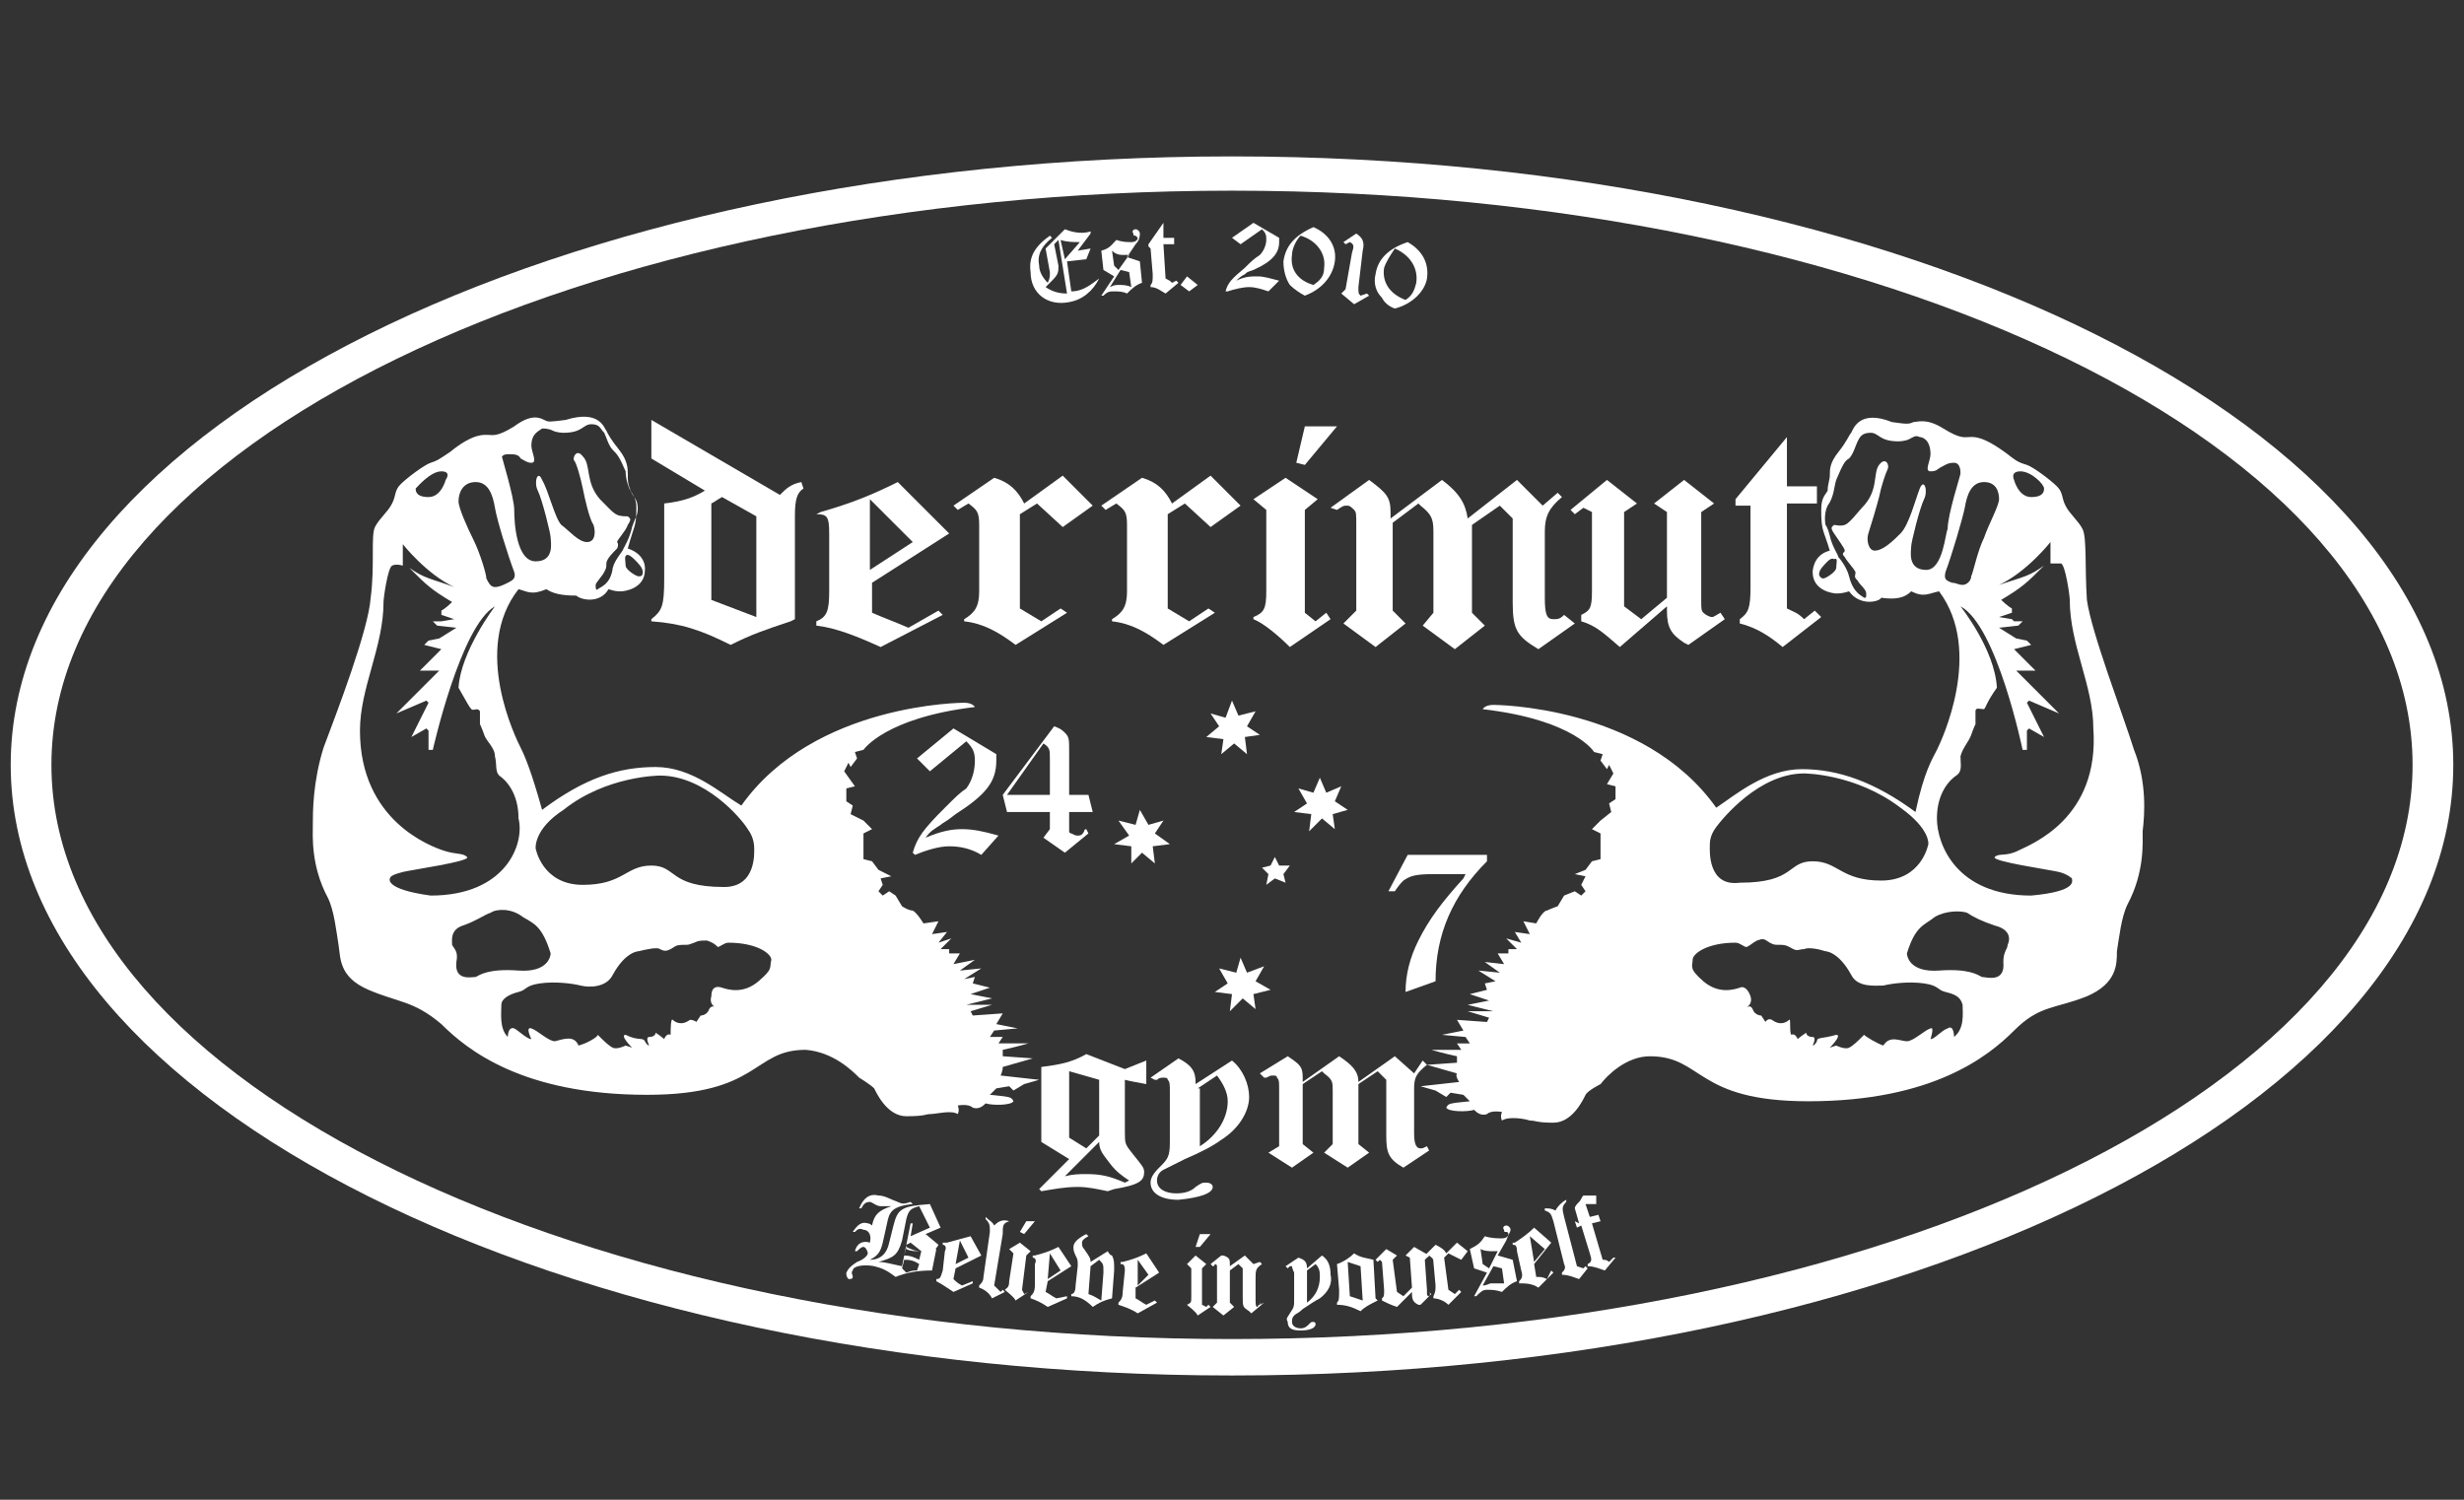
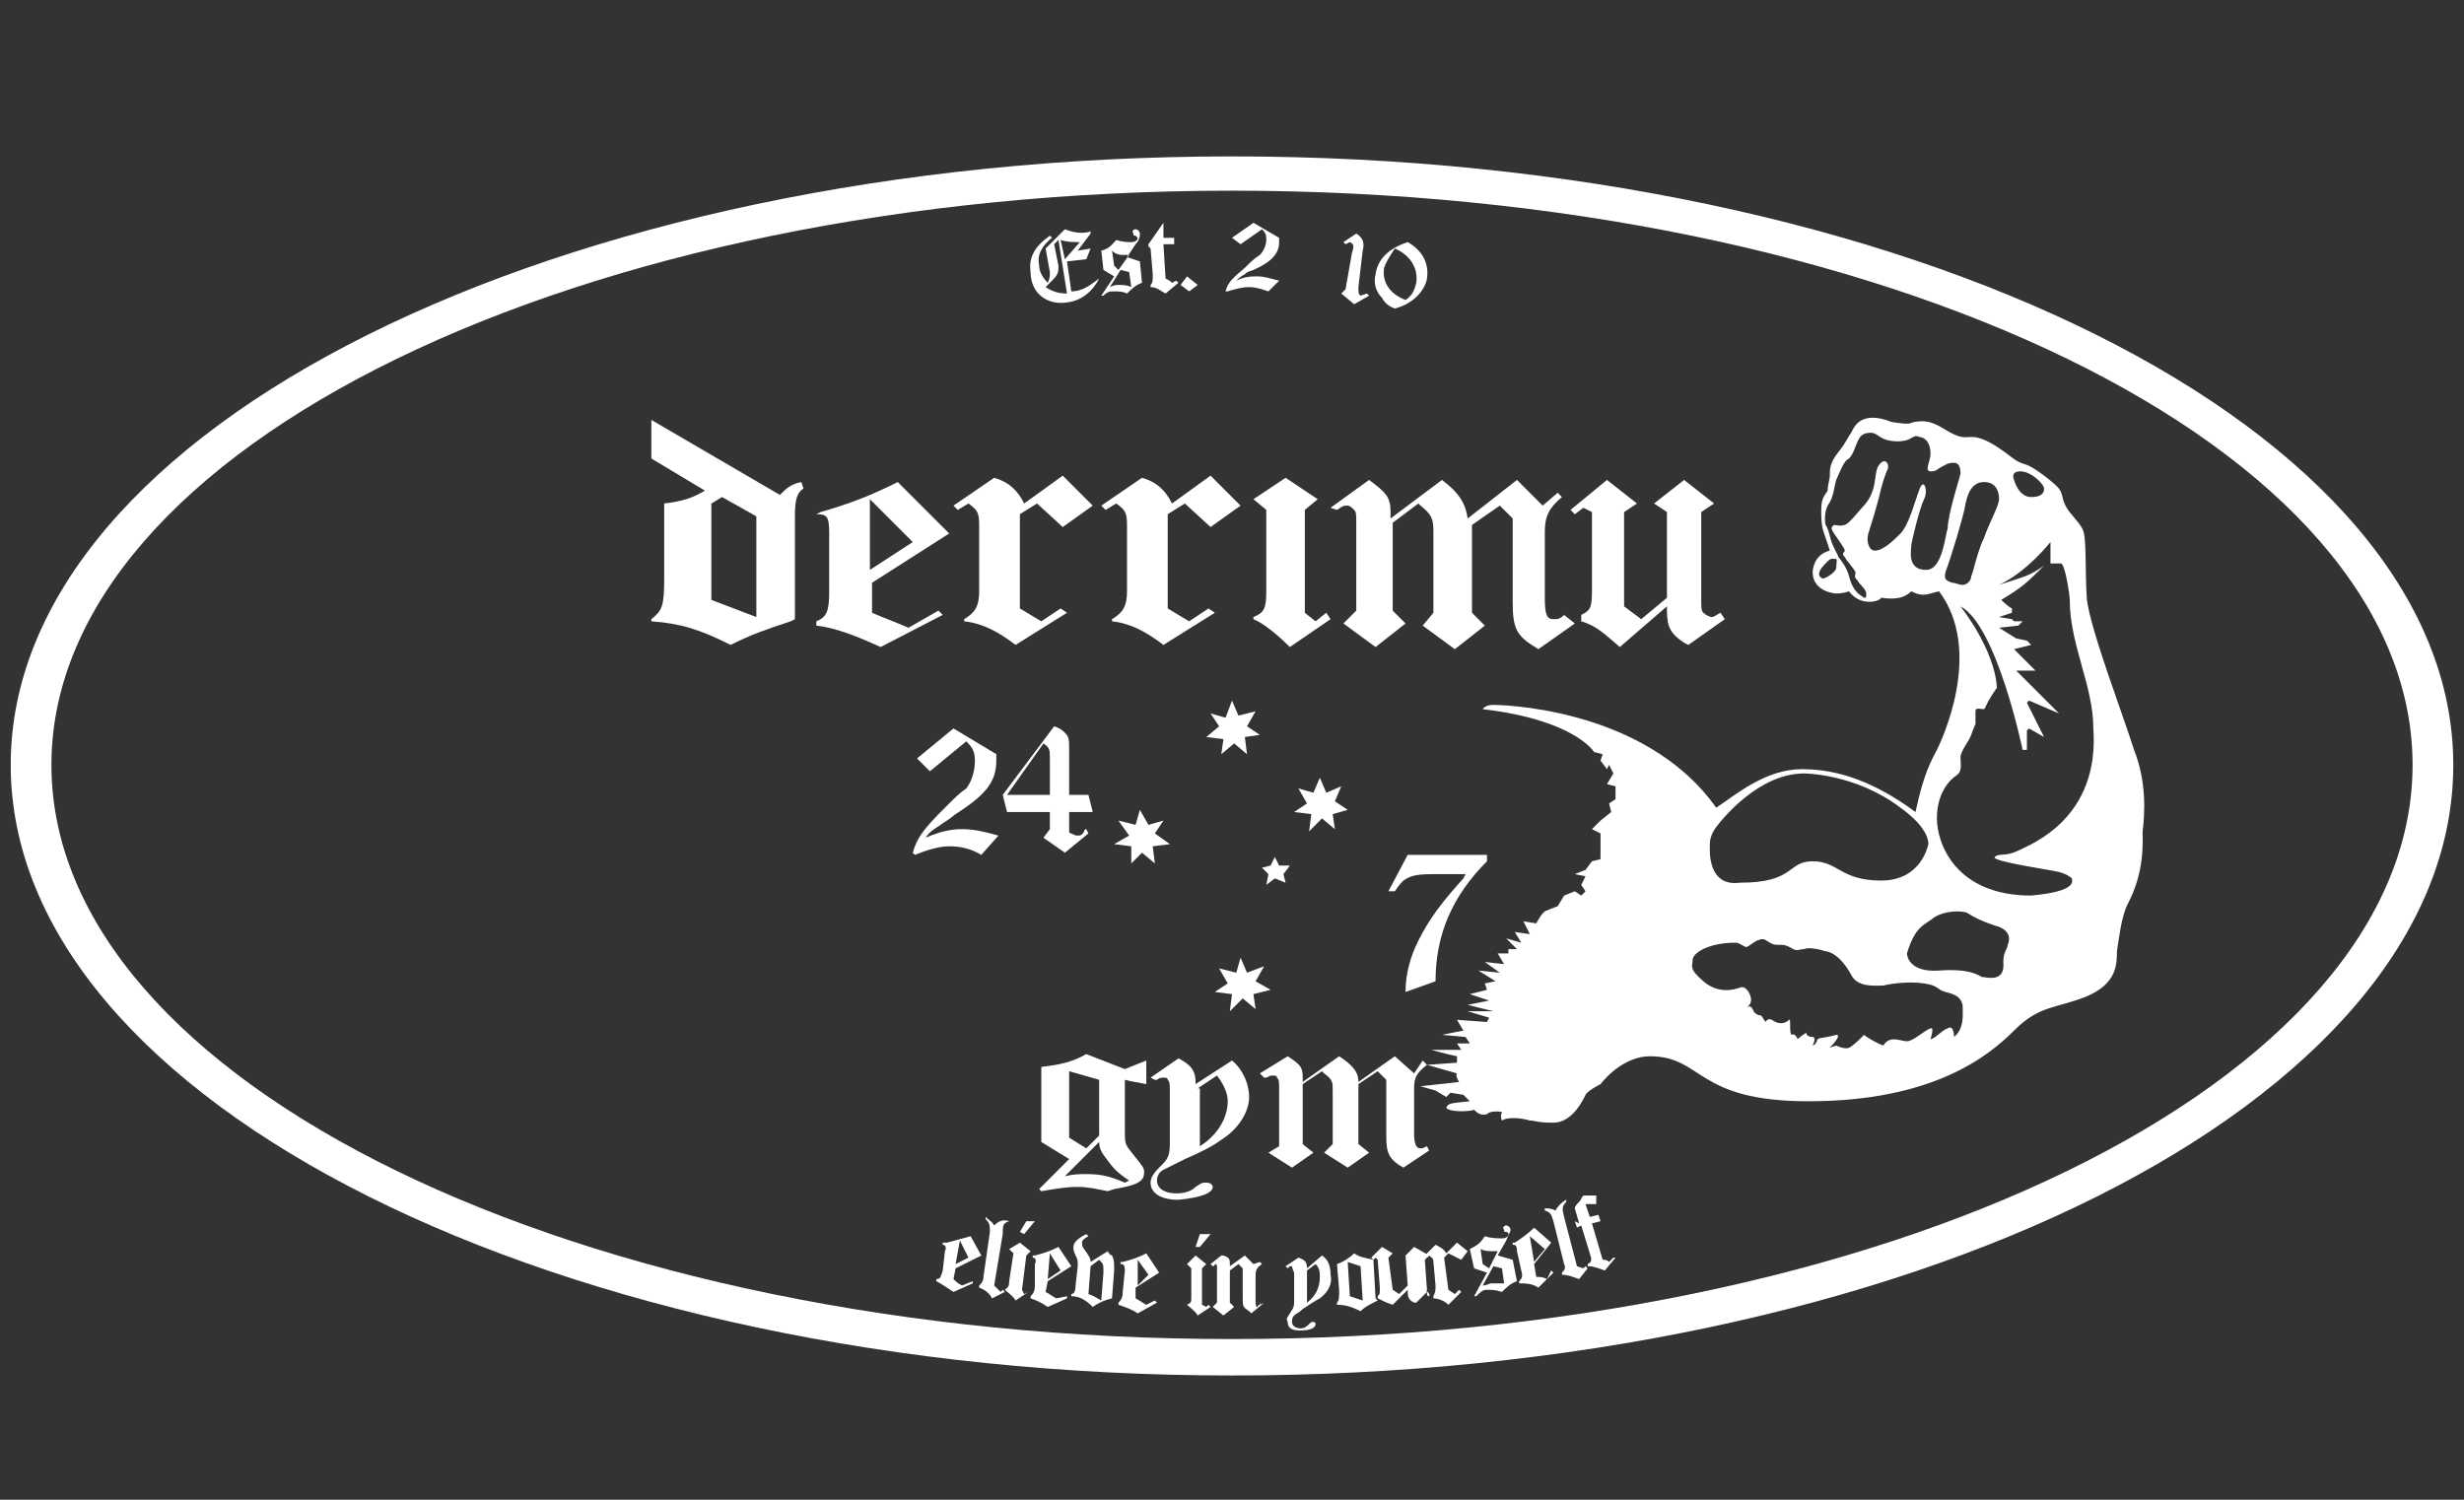
<svg xmlns="http://www.w3.org/2000/svg" version="1.1" id="Layer_1" x="0px" y="0px" viewBox="0 0 115 70" style="enable-background:new 0 0 115 70;" xml:space="preserve">
  <rect x="0" y="0" width="115" height="70" fill="#333333" stroke="none" />
  <style type="text/css">
	.st0{fill:#FFFFFF;}
</style>
  <g>
    <path class="st0" d="M57.5,7.3C26,7.3,0.5,20,0.5,35.7c0,15.7,25.5,28.5,57,28.5c31.5,0,57-12.7,57-28.5C114.5,20,89,7.3,57.5,7.3z    M57.5,62.5c-30.5,0-55.1-12-55.1-26.8C2.4,20.9,27,8.9,57.5,8.9s55.1,12,55.1,26.8C112.6,50.5,88,62.5,57.5,62.5z" />
    <path class="st0" d="M99.6,35c-0.5-1.6-2-5.5-2.2-7c-0.1-1.5,0-2.9-0.2-3.3s-0.6-0.7-0.8-1.1s-0.1-0.6-0.4-0.9   c-0.3-0.3-1.1-0.9-1.4-1c-0.3-0.1-0.4-0.1-0.9-0.5c-1.2-0.9-1.6-0.8-1.8-0.8s-0.4,0.1-1.2-0.4c-0.8-0.5-1.2-0.3-1.4-0.3   c-0.2,0.1-0.3,0.1-1,0c-1.5-0.6-1.8,0.3-1.9,0.5c-0.1,0.1-0.2,0.4-0.6,0.9c-0.4,0.5-0.4,0.8-0.4,1.1c0,0.2-0.1,0.4-0.1,0.7   c-0.1,0.2-0.3,0.3-0.3,0.9c0,1,0.1,0.9,0.4,1.9c-0.8,0.2-0.8,1-0.8,1c0,0.9,1,1,1.1,1c0.1,0,0.3,0,0.6-0.1c0.5,0.7,1.4,0.5,1.5,0.3   c0.7,0.1,1.1,0,1.4-0.3c0.6,0.3,0.8,0.1,1.3,0c2.1,2.8,0.1,7-0.1,7.4s-0.6,1-1,2.9c-1.9-1.4-3.6-2-5.3-2c-1.7,0-3.1,1.2-4,1.8   c-3.4-4.8-10.4-4.8-10.4-4.8c-0.4,0-0.5,0.2-0.5,0.2c4.3,0.5,5.2,2,5.2,2l0.4,0.1l-0.1,0.3l0.3,0.4l0.1-0.2l0.2,0.4L75,36.6   l0.4,0.1v0.6l-0.3,0.2l0.1,0.4l-0.5,0.4l-0.4,0.4l0.4,0.2v1.2l-0.4,0.1l-0.3,0.4l-0.5,0.2l0.5,0.1l-0.2,0.4l0.2,0.3l-0.2,0.2   l-0.3-0.2L73,41.8l-0.3,0.5c0,0-0.3,0.1-0.5,0.2c-0.2,0-0.5,0.6-0.5,0.6L71.1,43l0.3,0.6l-0.7-0.1L71,44l-0.7-0.2l0.5,0.5l-0.4,0   l0,0.2l-0.5,0l0.3,0.5l-0.9-0.1l0.7,0.5l-1-0.1l0.8,0.5l-0.5,0.1l0.1,0.3l-0.8,0.2l0.9,0.3l-1,0.2l1.2,0.3l-1.2,0l1,0.3l-0.1,0.2   l-1.4-0.1l0.3,0.5l-1,0.2l1.1,0.1l0.2,0.3l-0.6,0l0.2,0.3l-1.4,0c0,0,0.7,0.2,1.2,0.3c0,0.1,0,0.3,0,0.3l-1.4,0.1l1.4,0.4   c-0.1,0.1,0.1,0.4,0.1,0.4l-1.8,0.2l0.7,0.2l0.5,0.3l0.2-0.2l0.6,0.1c0,0,0,0,0.3,0.3c-1,0.1-1,0.1-1.1,0.3c0.1,0.2,1,0.2,1.3,0.1   c0.1,0.1,0.3,0.3,0.6,0.2c0.2-0.2,0.7-0.1,0.7-0.1s-0.1,0.2,0,0.4c0.3-0.2,1-0.1,1.3,0c0.3,0,0.3,0.1,1.1,0.1   c0.9,0,1.4-1.1,1.5-1.3c0.1-0.2,0.7-0.5,0.7-0.5c0.3-0.4,1.2-1.3,2.3-1.3c2.5,0,2.1,2.1,7.4,2.1c5.8,0,8.4-2.1,9.6-3.3   c1.2-1.2,1.9-1,3.4-1.6c1.4-0.6,1.4-1.5,1.4-2.1c0.1-0.6,0.2-1.6,0.5-2.2c0.8-1.5,0.7-2.9,0.7-3.4C100.1,38,100.2,36.5,99.6,35z    M94.3,22c0.5,0,1.1,0.6,1.1,0.8c0,0.1,0,0.4-0.6,0.4c-0.6,0-0.8-0.8-0.8-0.8S93.8,22,94.3,22z M85.7,26.5c0,0.2-0.5,0.5-0.6,0.5   c-0.1,0-0.2-0.1-0.2-0.2c0-0.2,0.2-0.4,0.4-0.6c0.2-0.2,0.3-0.1,0.3-0.1C85.8,26,85.7,26.3,85.7,26.5z M89.9,26.6   c-0.9,0-0.7-0.9-0.7-1.1c0-0.2,0.4-1.8,0.6-2.2c0.2-0.4,0-1-0.2-0.5c-0.2,0.5-0.5,1.7-0.9,2.1c-0.3,0.3-0.8,0.8-1.2,0.8   c-0.3,0-0.4-0.5-0.3-0.8c0.1-0.3,0.4-1.3,0.5-1.7c0.1-0.5,0.3-1.1,0.4-1.3c0.1-0.2-0.1-0.6-0.4-0.2c-0.3,0.4,0,1.2-0.8,2   c-0.7,0.8-0.7,0.9-1.3,0.8c-0.1,0.1-0.2,0.1,0,0.4c0.2,0.3,0.5,0.7,0.5,0.8c0,0.1-0.2,0.1,0,0.3c0.1,0.2,0.4,0.5,0.5,0.7   c0,0.2-0.1,0.2,0.1,0.4c0.1,0.2,0.4,0.4,0.4,0.6s0,0.2-0.1,0.2c-0.1-0.1-0.5-0.2-0.7-1c-0.1-0.4-0.4-0.8-0.5-0.9   c0-0.1-0.3-0.5-0.4-1c-0.1-0.4-0.2-0.5-0.2-0.5s-0.1-0.5,0.1-0.9c0.3-0.4,0.3-0.9,0.4-1.2c0.3-0.7,0.4-0.9,0.6-1   c0.2-0.2,0.3-0.6,0.4-0.8c0.1-0.2,0.2-0.4,0.6-0.4s0.4,0.4,1.3,0.4c0,0,0.3,0,0.5-0.1c0.2-0.1,0.3-0.2,0.5-0.1   c0.1,0,0.5,0.1,0.5,0.8c0,0.3-0.3,0.8,0,0.8c0.3,0,0.3-0.1,0.5-0.2c0.2-0.1,0.3-0.2,0.6-0.2s0.3,0.4,0.3,0.5c0,0.1-0.6,1.9-0.6,2.6   C90.8,24.8,90.7,26.6,89.9,26.6z M91.1,27.2c-0.2-0.1-0.4-0.1-0.3-0.5c0.3-0.8,0.8-2.5,0.9-3c0.1-0.6,0.3-1.2,0.9-1.2   c0.6,0,0.7,0.5,0.7,0.8c0,0.3-0.5,1.2-0.7,1.8c-0.3,0.6-0.5,1.6-0.6,1.8c0,0.2-0.2,0.4-0.4,0.4S91.3,27.2,91.1,27.2z M79.8,39.5   c0-0.2,0-0.5,0.3-0.9c0.3-0.4,2-2.5,4.1-2.5c0,0,2.4,0,4.5,1.6c1.4,1,1.3,1.7,1.3,1.7s-0.3,1.7-2.2,1.7c-1.9,0-2-0.9-3.2-0.9   c-1.2,0-0.8,1-3.4,1C79.7,41.4,79.8,39.7,79.8,39.5z M91.2,48.4c0,0,0-0.6-0.3-0.4c-0.3,0.1-0.6,0.5-0.8,0.5c0,0,0.2-0.6,0-0.5   c-0.3,0.1-0.8,0.6-1.1,0.6c-0.3,0-0.8-0.3-1.1,0.2c-0.3-0.1-0.8-0.4-0.9-0.5c-0.3,0.3-0.5,0.5-0.7,0.6c-0.2,0.1-0.6-0.1-0.6-0.1   l-0.3,0.1c0,0,0.6-0.6,0.3-0.6c-0.7,0.2-0.9,0.1-0.9,0.3c-0.1,0.2-0.2,0.2-0.2,0.2s0.2-0.4,0-0.4c-0.2,0-0.3-0.1-0.3-0.2   c-0.3,0.2-0.4,0.3-0.4,0.3s-0.1-0.3-0.3-0.2c-0.1-0.2,0-0.8-0.1-0.7s-0.4,0.3-0.8,0c-0.2-0.1-0.3,0.1-0.3,0.1l-0.2-0.3   c0,0-0.3,0-0.4-0.3c-0.1-0.2-0.2-0.1-0.3-0.1c0.1,0,0.3-0.2,0.2-0.5c-0.1-0.3-0.3-0.5-0.5-0.4c-0.3,0.1-1,0.3-1.7-0.3   c-0.7-0.6-0.5-0.7-0.5-1c0-0.3,0.7-0.8,2-0.8c0.2,0,0.4,0.2,0.5,0.2c0.1,0,0.3-0.2,0.5-0.3c0.3-0.1,0.3-0.1,0.6,0.1   c0.2,0.1,0.2,0.1,0.5,0.1c0.3,0,0.4,0.1,0.6,0.2c0.2,0.1,0.3,0,0.5,0c0.2-0.1,0.7,0,1,0.1c0,0,0.6,0,1.2,1.1   c0.3,0.6,1.1,0.5,1.5,0.5c0.4-0.1,1.2-0.2,1.9-0.1c0.7,0.1,0.6,0.3,1,0.4c0.4,0.1,0.7,0.2,0.8,0.6C91.6,47.3,91.7,48,91.2,48.4z    M93.7,44.1c0,0.2-0.2,0.3-0.2,0.8c0.1,1-0.8,0.7-1,0.7c-0.2-0.1-0.6-0.4-2-0.3c-1.4,0.1-1.5-0.7-1.5-0.8c0.4-1.3,0.8-1.3,1.3-1.7   c0.5-0.3,1.2-0.3,1.5-0.2c0.3,0.2,0.7,0.4,1.3,0.6C93.9,43.4,93.8,43.9,93.7,44.1z M94.2,39.7c-0.6,0.3-0.9,0.1-1.1,0.3   c-0.2,0.2,2.6,0.6,3,0.7c0.4,0.1,0.6,0.3,0.6,0.3c0,0.1,0.3,0.6-1.9,0.8c-3.5,0-4.4-2.4-4.4-3.6c0-1.2,0.6-1.8,0.9-2   c0.3-0.2,0.2-0.5,0.2-0.9c0.1-0.4,0.4-0.7,0.5-1c0.1-0.3,0.2-0.5,0.2-0.5s0-0.3,0-0.6c0-0.2,0.2-0.1,0.4-0.1c0.1-0.1,0.1-0.3,0.6-1   c-0.1-1.8-1.7-3.8-1.7-3.8c1.7,0.9,2.9,6.7,2.9,6.7l0.2,0l0-0.9l0.1-0.1l0.7,0.4l-0.8-1.6l0.1-0.1l1.4,0.6l-2-2h0.9l-1-1l0.8-0.2   l-0.2-0.2l-0.5-0.1l-0.8-0.5l0.9-0.1l0.2-0.2l-0.4,0l-0.1-0.1l-0.6-0.1l0.6-0.2v-0.2c0,0-0.2-0.1-0.5-0.4c1-0.6,1.2-0.8,2-1.6   c-0.7,0.5-0.9,0.5-2.1,0.9c1.3-0.6,2.4-2,2.4-2l0,1c0,0,0.3,0,0.5,0c0.2,0.1,0.4,1.5,0.4,1.7c0,2.1,1.1,4,1.1,6   C98,38.2,94.8,39.4,94.2,39.7z" />
-     <path class="st0" d="M40.1,50.3c0,0,0.5,0.3,0.7,0.5c0.1,0.2,0.6,1.3,1.5,1.3c0.9,0,0.9-0.1,1.1-0.1c0.3,0,1-0.2,1.3,0   c0.1-0.2,0-0.4,0-0.4s0.5-0.1,0.7,0.1c0.3,0.1,0.5-0.1,0.6-0.2c0.3,0.1,1.2,0.1,1.3-0.1c-0.1-0.2-0.1-0.2-1.1-0.3   c0.3-0.3,0.3-0.3,0.3-0.3l0.6-0.1l0.2,0.2l0.5-0.3l0.7-0.2l-1.8-0.2c0,0,0.1-0.2,0.1-0.4l1.4-0.4l-1.4-0.1c0,0,0-0.3,0-0.3   c0.5-0.1,1.2-0.3,1.2-0.3l-1.4,0l0.2-0.3l-0.6,0l0.2-0.3l1.1-0.1l-1-0.2l0.3-0.5l-1.4,0.1l-0.1-0.2l1-0.3l-1.2,0l1.2-0.3l-1-0.2   l0.9-0.3l-0.8-0.2l0.1-0.3L45,45.7l0.8-0.5l-1,0.1l0.7-0.5L44.5,45l0.3-0.5l-0.5,0l0-0.2l-0.4,0l0.5-0.5L43.8,44l0.4-0.5l-0.7,0.1   l0.3-0.6l-0.7,0.1c0,0-0.3-0.5-0.5-0.6c-0.2,0-0.5-0.2-0.5-0.2l-0.3-0.5l-0.3-0.2l-0.3,0.2l-0.2-0.2l0.2-0.3L41.1,41l0.5-0.1   L41,40.6l-0.3-0.4l-0.4-0.1v-1.2l0.4-0.2l-0.4-0.4L39.7,38l0.1-0.4l-0.3-0.2v-0.6l0.4-0.1L39.4,36l0.2-0.4l0.1,0.2l0.3-0.4   l-0.1-0.3l0.4-0.1c0,0,1-1.5,5.2-2c0,0-0.1-0.2-0.5-0.2c0,0-7,0-10.4,4.8c-1-0.6-2.3-1.8-4-1.8s-3.3,0.5-5.3,2   c-0.5-1.8-0.8-2.5-1-2.9c-0.2-0.4-2.3-4.6-0.1-7.4c0.4,0.1,0.6,0.3,1.3,0c0.3,0.2,0.7,0.3,1.4,0.3c0.2,0.2,1.1,0.4,1.5-0.3   c0.3,0.1,0.4,0.1,0.6,0.1c0.1,0,1.1-0.1,1.1-1c0,0,0.1-0.7-0.8-1c0.3-1.1,0.4-1,0.4-1.9c0-0.6-0.3-0.7-0.3-0.9   c-0.1-0.2-0.1-0.4-0.1-0.7c0-0.2,0-0.6-0.4-1.1c-0.4-0.5-0.5-0.7-0.6-0.9c-0.1-0.1-0.3-1-1.9-0.5c-0.8,0.1-0.8,0.1-1,0   c-0.2-0.1-0.6-0.3-1.4,0.3c-0.8,0.5-1,0.4-1.2,0.4s-0.7-0.1-1.8,0.8c-0.6,0.4-0.6,0.4-0.9,0.5c-0.3,0.1-1.1,0.7-1.4,1   c-0.3,0.3-0.2,0.5-0.4,0.9c-0.2,0.4-0.6,0.7-0.8,1.1c-0.2,0.4,0,1.8-0.2,3.3c-0.1,1.5-1.6,5.4-2.2,7c-0.5,1.6-0.5,3-0.5,3.6   c0,0.5-0.1,1.9,0.7,3.4c0.3,0.6,0.4,1.6,0.5,2.2c0.1,0.6,0,1.5,1.4,2.1c1.4,0.6,2.1,0.5,3.4,1.6c1.2,1.2,3.8,3.3,9.6,3.3   c5.3,0,4.9-2.1,7.4-2.1C38.9,49.1,39.8,50,40.1,50.3z M26.3,37.8c2-1.6,4.5-1.6,4.5-1.6c2.1,0,3.8,2,4.1,2.5   c0.3,0.4,0.3,0.8,0.3,0.9c0,0.2,0.1,1.8-1.4,1.8c-2.6,0-2.2-1-3.4-1s-1.3,0.9-3.2,0.9c-1.9,0-2.2-1.7-2.2-1.7S24.9,38.7,26.3,37.8z    M29.6,26.1c0.2,0.2,0.4,0.4,0.4,0.6c0,0.2-0.1,0.2-0.2,0.2c-0.1,0-0.6-0.3-0.6-0.5c0-0.2-0.1-0.5,0.1-0.5   C29.3,25.9,29.4,25.9,29.6,26.1z M23.7,21.2c0.3,0,0.5,0,0.6,0.2c0.2,0.1,0.3,0.2,0.5,0.2c0.3,0,0-0.5,0-0.8c0-0.6,0.4-0.7,0.5-0.8   c0.1,0,0.3,0,0.5,0.1c0.2,0.1,0.5,0.1,0.5,0.1c0.9,0,0.9-0.4,1.3-0.4c0.4,0,0.4,0.2,0.6,0.4c0.1,0.2,0.2,0.6,0.4,0.8   c0.2,0.2,0.3,0.3,0.6,1c0,0.3,0.1,0.8,0.4,1.2c0.3,0.4,0.1,0.9,0.1,0.9s-0.1,0.2-0.2,0.5c-0.1,0.5-0.4,1-0.4,1   c0,0.1-0.4,0.5-0.5,0.9c-0.1,0.8-0.6,0.9-0.7,1c-0.1,0.1-0.1-0.1-0.1-0.2c0-0.1,0.3-0.4,0.4-0.6c0.1-0.2,0.1-0.2,0.1-0.4   c0-0.2,0.3-0.5,0.5-0.7c0.1-0.2,0-0.3,0-0.3c0-0.1,0.4-0.5,0.5-0.8c0.2-0.3,0.1-0.3,0-0.4c-0.6,0-0.6-0.1-1.3-0.8   c-0.7-0.8-0.4-1.6-0.8-2c-0.3-0.4-0.5,0.1-0.4,0.2s0.3,0.8,0.4,1.3c0.1,0.5,0.3,1.4,0.5,1.7c0.1,0.3,0.1,0.8-0.3,0.8   s-0.8-0.5-1.2-0.8c-0.3-0.3-0.6-1.6-0.9-2.1c-0.2-0.5-0.4,0.1-0.2,0.5c0.2,0.4,0.6,2,0.6,2.2c0,0.2,0.2,1.1-0.7,1.1   c-0.9,0-1-1.8-1-2.4c0-0.6-0.6-2.5-0.6-2.6C23.4,21.6,23.3,21.2,23.7,21.2z M22.2,22.5c0.6,0,0.8,0.6,0.9,1.2   c0.1,0.6,0.6,2.2,0.9,3c0.1,0.3-0.1,0.4-0.3,0.5c-0.2,0.1-0.4,0.2-0.6,0.2c-0.2,0-0.3-0.2-0.4-0.4c0-0.2-0.3-1.2-0.6-1.8   c-0.3-0.6-0.7-1.5-0.7-1.8C21.4,23,21.6,22.5,22.2,22.5z M20.6,22c0.5,0,0.2,0.4,0.2,0.4s-0.2,0.8-0.8,0.8c-0.6,0-0.6-0.3-0.6-0.4   C19.5,22.7,20.1,22,20.6,22z M20.1,41.8c-2.2-0.3-1.9-0.8-1.9-0.8c0-0.1,0.2-0.2,0.6-0.3c0.4-0.1,3.2-0.5,3-0.7   c-0.2-0.2-0.5-0.1-1.1-0.3s-3.9-1.4-3.9-5.6c0-2,1.1-3.9,1.1-6c0-0.2,0.2-1.6,0.4-1.7c0.2-0.1,0.5,0,0.5,0l0-1c0,0,1.1,1.4,2.4,2   c-1.1-0.4-1.4-0.4-2.1-0.9c0.8,0.8,1,1,2,1.6c-0.3,0.3-0.5,0.4-0.5,0.4v0.2l0.6,0.2l-0.6,0.1L20.6,29l-0.4,0l0.2,0.2l0.9,0.1   l-0.8,0.5l-0.5,0.1l-0.2,0.2l0.8,0.2l-1,1h0.9l-2,2l1.4-0.6l0.1,0.1l-0.8,1.6l0.7-0.4l0.1,0.1l0,0.9l0.2,0c0,0,1.3-5.8,2.9-6.7   c0,0-1.6,2.1-1.7,3.8c0.4,0.7,0.5,0.9,0.6,1c0.1,0.1,0.3-0.1,0.4,0.1c0,0.2,0,0.6,0,0.6s0.1,0.2,0.2,0.5c0.1,0.3,0.5,0.6,0.5,1   c0.1,0.4,0,0.7,0.2,0.9c0.3,0.2,0.9,0.8,0.9,2C24.5,39.4,23.6,41.8,20.1,41.8z M21.3,44.9c0.1-0.5-0.1-0.6-0.2-0.8   c0-0.2-0.1-0.7,0.5-0.9c0.6-0.2,1-0.5,1.3-0.6c0.3-0.2,1-0.2,1.5,0.2c0.5,0.3,0.9,0.4,1.3,1.7c0,0.1-0.1,0.9-1.5,0.8   c-1.4-0.1-1.8,0.2-2,0.3C22,45.6,21.2,45.8,21.3,44.9z M35.4,45.8c-0.7,0.6-1.4,0.4-1.7,0.3c-0.3-0.1-0.5,0-0.5,0.4   c-0.1,0.3,0.1,0.5,0.2,0.5c0,0-0.2-0.1-0.3,0.1c-0.1,0.3-0.4,0.3-0.4,0.3l-0.2,0.3c0,0-0.1-0.1-0.3-0.1c-0.4,0.3-0.7,0.1-0.8,0   s-0.1,0.5-0.1,0.7c-0.2-0.1-0.3,0.2-0.3,0.2s-0.1-0.1-0.4-0.3c0,0.1-0.1,0.2-0.3,0.2c-0.2,0,0,0.4,0,0.4s-0.1,0-0.2-0.2   c-0.1-0.2-0.3,0-0.9-0.3c-0.3,0,0.3,0.6,0.3,0.6l-0.3-0.1c0,0-0.4,0.2-0.6,0.1c-0.2-0.1-0.4-0.3-0.7-0.6c0,0.1-0.5,0.4-0.9,0.5   c-0.2-0.5-0.7-0.3-1.1-0.2c-0.3,0-0.8-0.5-1.1-0.6c-0.3-0.1,0,0.5,0,0.5c-0.2,0-0.6-0.4-0.8-0.5c-0.3-0.1-0.3,0.4-0.3,0.4   c-0.4-0.4-0.3-1.1-0.3-1.5c0-0.3,0.4-0.5,0.8-0.6c0.4-0.1,0.3-0.3,1-0.4c0.7-0.1,1.5,0,1.9,0.1c0.4,0.1,1.2,0.1,1.5-0.5   c0.6-1.1,1.2-1.1,1.2-1.1c0.4-0.1,0.9-0.2,1-0.1c0.2,0.1,0.3,0.1,0.5,0c0.2-0.1,0.2-0.2,0.6-0.2c0.3,0,0.2,0,0.5-0.1   c0.2-0.1,0.3-0.1,0.6-0.1c0.3,0.1,0.4,0.2,0.5,0.3c0.1,0,0.3-0.2,0.5-0.2c1.3,0,2,0.5,2,0.8C35.9,45.2,36.1,45.2,35.4,45.8z" />
    <polygon class="st0" points="53.9,38.9 54.3,38.3 53.6,38.5 53.2,37.8 53,38.5 52.2,38.3 52.7,39 52,39.4 52.8,39.5 52.8,40.3    53.3,39.8 53.9,40.3 53.8,39.5 54.6,39.4  " />
    <polygon class="st0" points="57.1,34.5 57,35.2 57.6,34.7 58.2,35.2 58.1,34.4 58.8,34.3 58.2,33.9 58.6,33.2 57.8,33.4 57.5,32.7    57.2,33.5 56.5,33.3 56.9,33.9 56.3,34.4  " />
    <polygon class="st0" points="62.3,37.4 62.6,36.7 61.9,37 61.6,36.3 61.3,37 60.6,36.8 61,37.5 60.4,37.9 61.2,38 61.1,38.8    61.7,38.2 62.3,38.7 62.2,38 62.9,37.8  " />
    <polygon class="st0" points="58.6,45.8 59,45.1 58.2,45.4 57.9,44.7 57.7,45.4 56.9,45.2 57.3,45.9 56.7,46.3 57.5,46.4 57.4,47.2    58,46.6 58.6,47.1 58.5,46.4 59.3,46.2  " />
    <polygon class="st0" points="59.7,40.4 59.5,40 59.3,40.4 58.9,40.5 59.2,40.8 59.1,41.3 59.5,41 60,41.2 59.9,40.8 60.2,40.4  " />
    <path class="st0" d="M36.9,29l0.2-0.1v-4.8c0-0.8,0.1-1.1,0.4-1.3l-0.1-0.3c-0.5,0.1-0.7,0.3-1,0.6l-6-3.5v1.8l2.5,1.5   c-0.5,0.3-1,0.5-1.9,0.6V27c0,1.3-0.1,1.5-0.6,1.9V29c1.4,0.1,2.3,0.4,3.7,1.1C35.1,29.6,35.7,29.4,36.9,29z M33.2,23.5   c0.2-0.1,0.3-0.2,0.5-0.3l1.6,0.9v4.7l-2.1-0.8V23.5z" />
    <path class="st0" d="M38.1,24c0.5,0,0.6,0.1,0.6,0.9v2.7c0,0.9-0.1,1.2-0.6,1.4v0.2c0.9,0.1,1.9,0.5,3,1l2.9-1.5l-0.2-0.2l-1.4,0.8   c-0.7-0.3-1-0.4-1.7-0.7v-1.4l3.6-2.3l-2.4-2.4c-1.2,0.6-2.2,1-3.6,1.4l-0.2,0.1L38.1,24C38.1,24,38.1,24,38.1,24z M40.6,23.3l2,2   l-2,1.3V23.3z" />
    <path class="st0" d="M45.2,23.5c0.4,0.3,0.5,0.4,0.5,1v3.1c0,0.7-0.2,1-0.7,1.3V29c0.9,0.1,1.6,0.5,2.4,1.1l2.4-1.5l-0.3-0.2   L48.6,29l-1-0.6v-4.4l0.8-0.5l1.2,1.1l1.4-1l-1.4-1.4l-1.8,1.3c-0.3-0.6-0.7-1-1.4-1.2l-1.9,1.3l0.2,0.2L45.2,23.5z" />
    <path class="st0" d="M52.1,23.5c0.4,0.3,0.5,0.4,0.5,1v3.1c0,0.7-0.2,1-0.7,1.3V29c0.9,0.1,1.6,0.5,2.4,1.1l2.4-1.5l-0.3-0.2   L55.5,29l-1-0.6v-4.4l0.8-0.5l1.2,1.1l1.4-1l-1.4-1.4l-1.8,1.3c-0.3-0.6-0.7-1-1.4-1.2l-1.9,1.3l0.2,0.2L52.1,23.5z" />
    <path class="st0" d="M62.1,28.9l-0.2-0.3L61.4,29l-0.5-0.4v-4.8l0.6-0.5L60,22.3l-1.5,1l0.6,0.5v3.8c0,0.8-0.1,1-0.6,1.2v0.1   c0.5,0.2,1.2,0.8,1.7,1.3L62.1,28.9z" />
-     <polygon class="st0" points="60.5,21.6 60.9,21.7 62.4,19.9 60.9,19.9  " />
    <path class="st0" d="M62.4,23.8C62.4,23.8,62.4,23.8,62.4,23.8c0.3-0.2,0.3-0.2,0.5-0.2c0.1,0,0.2,0.1,0.3,0.2   c0.1,0.1,0.1,0.2,0.1,0.7v4l-0.6,0.6l1.5,1.1l1.4-1.1l-0.6-0.6v-4.1l1.2-0.9l0.1,0.1c0.5,0.4,0.6,0.6,0.6,1.2v3.8l-0.5,0.6l1.5,1.1   l1.4-1.1l-0.6-0.6v-4.1l1.3-0.9l0.6,0.6v3.9c0,1.3,0.2,1.6,1.2,2.2l1.7-1.2L73,28.7c-0.2,0.2-0.3,0.2-0.5,0.2c-0.3,0-0.4-0.2-0.4-1   v-3.1c0-0.7,0.2-1.1,0.8-1.6l-0.2-0.2l-0.7,0.6l-1.2-1.2l-2.3,1.8c-0.1-0.7-0.4-1.2-1.2-1.8l-2.4,1.8c0-0.1,0-0.2,0-0.3   c0-0.7-0.2-0.9-1-1.5l-1.8,1.3L62.4,23.8z" />
    <path class="st0" d="M73.9,23.7l0.4,0.2v3.7c0,0.8-0.1,0.9-0.5,1.1V29c0.7,0.2,1.1,0.6,1.8,1.2l2.2-1.9c0,0.1,0,0.1,0,0.2   c0,0.8,0.2,1.1,0.8,1.5l0.2,0.1l1.7-1.2l-0.2-0.3c-0.2,0.1-0.3,0.2-0.4,0.2c-0.1,0-0.3-0.1-0.4-0.2c-0.1-0.1-0.1-0.2-0.1-0.6v-4.1   l0.6-0.4l-1.4-1.1l-1.4,1.1l0.6,0.4v4l-1.2,1l-0.8-0.6v-4.4l0.6-0.4l-1.4-1.1l-1.7,1.4l0.2,0.2L73.9,23.7z" />
-     <path class="st0" d="M81.7,27.4c0,1-0.1,1.2-0.5,1.5v0.2c0.8,0.2,1.4,0.6,2,1.1l1.8-1.4l-0.3-0.3l-0.5,0.4   c-0.3-0.3-0.4-0.3-0.8-0.5v-4.9h1.4v-0.8h-1.4v-2.3l-2.4,2.9v0.3h0.7V27.4z" />
    <path class="st0" d="M53.4,54.7c0-0.2-0.1-0.3-0.5-0.8c-0.4-0.5-0.4-0.5-0.4-1.1v-2.4c0.4,0.1,0.5,0.1,1,0.2v-1.1l-1,0.4l-1.8-0.7   c-0.7,0.4-1.3,0.5-2.1,0.6v3.5l1.3,0.8l-1.4,1.4l0.1,0.1c0.6-0.1,1.1-0.2,1.7-0.2c0.5,0,0.9,0.1,1.4,0.2l0.3-0.1   C53.2,55.3,53.4,55.1,53.4,54.7z M49.9,53.1V50l1.4,0.4V53l-0.6,0.6L49.9,53.1z M52.5,55.2c-0.7-0.3-1.1-0.4-1.8-0.4   c-0.3,0-0.6,0-1,0.1l1.6-1.6c0,0.4,0.2,0.6,0.5,1c0.3,0.4,0.6,0.6,0.9,0.8L52.5,55.2z" />
    <path class="st0" d="M56.6,55.4c0-0.1-0.1-0.2-0.3-0.2c-0.2,0-0.2,0-0.5,0.2c-0.2,0.2-0.5,0.3-0.9,0.3c-0.5,0-0.9-0.2-0.9-0.6   c0-0.2,0.1-0.4,0.3-0.5c0.2-0.1,0.4-0.2,1-0.5c0.7-0.3,1.3-0.6,1.7-0.9c0.8-0.5,1.3-1.3,1.3-2c0-0.6-0.3-1.3-0.8-1.7l-1.7,1.1v-0.1   c0-0.5-0.2-0.8-0.8-1.1l-1.3,0.9l0.2,0.1l0.1,0c0.1-0.1,0.2-0.1,0.3-0.1c0.1,0,0.2,0,0.2,0.1c0.1,0.1,0.1,0.2,0.1,0.6v2.3   c0,0.7-0.1,0.8-0.5,1.2c-0.3,0.3-0.4,0.5-0.4,0.7c0,0.5,0.5,0.8,1.3,0.8C56,55.9,56.6,55.7,56.6,55.4z M55.9,50.8l0.9-0.6   c0.3,0.4,0.5,0.8,0.5,1.2c0,0.8-0.5,1.6-1.3,2.1V50.8z" />
    <path class="st0" d="M59.2,53.8l1.1,0.7l1-0.7l-0.5-0.4v-2.8l0.9-0.6l0.1,0.1c0.4,0.3,0.4,0.4,0.4,0.8v2.5l-0.4,0.4l1.1,0.7l1-0.7   l-0.5-0.4v-2.8l0.9-0.6l0.4,0.4v2.6c0,0.8,0.1,1.1,0.8,1.5l1.2-0.8l-0.1-0.2c-0.2,0.1-0.2,0.1-0.3,0.1c-0.2,0-0.3-0.2-0.3-0.7v-2.1   c0-0.5,0.1-0.7,0.6-1.1l-0.2-0.2L66,50.1l-0.9-0.8l-1.7,1.2c0-0.5-0.3-0.8-0.9-1.2l-1.7,1.2c0-0.1,0-0.2,0-0.2c0-0.5-0.1-0.6-0.7-1   l-1.3,0.8l0.2,0.2c0,0,0,0,0.1,0c0.2-0.1,0.2-0.1,0.3-0.1c0.1,0,0.2,0,0.2,0.1c0.1,0.1,0.1,0.2,0.1,0.5v2.7L59.2,53.8z" />
    <path class="st0" d="M44.1,37.7c-1,1-1.3,1.4-1.5,2.1l0.1,0.1c0.5-0.2,1.1-0.4,1.6-0.4c0.5,0,1,0.1,1.5,0.4l0.8-0.9   c-0.7-0.2-1.2-0.3-1.7-0.3c-0.5,0-1,0.1-1.7,0.4c0.2-0.3,0.4-0.4,0.7-0.6c0.1-0.1,0.2-0.1,0.7-0.5c1.4-0.9,1.9-1.5,1.9-2.5   c0-0.1,0-0.2,0-0.3l-2-1.2l-1.7,1.4l0.6,0.6l1.7-1.4c0.3,0.3,0.4,0.5,0.4,0.9c0,0.4-0.1,0.9-0.4,1.3C44.8,37,44.6,37.2,44.1,37.7z" />
    <path class="st0" d="M51,37.9l-0.2-0.8h-0.9v-2c0-0.6,0-0.7-0.2-0.9c-0.1-0.1-0.2-0.2-0.5-0.3l-2.4,3.2l0.2,0.8h2v0.8l-0.3,0.4   l1,0.7l1.1-0.9l-0.1-0.2c0,0-0.1,0-0.1,0.1C50.5,39,50.4,39,50.3,39c-0.1,0-0.1,0-0.3-0.1c0,0-0.1,0-0.1-0.1v-0.9H51z M49,37.1h-2   l1.7-2.4C49,34.9,49,35,49,35.4V37.1z" />
-     <path class="st0" d="M43.8,58.1l-0.6-0.5l0.7-0.3l-0.5-1.1c-1.3,0.1-1.5,0.2-1.7,1l-0.2,0.8c-0.1,0.5-0.4,0.8-0.9,0.8   c0.4-0.2,0.5-0.4,0.6-0.8l0.2-0.9c0.1-0.5,0.2-0.8,1.2-0.9l-0.1-0.1c-0.3,0.1-0.4,0.1-0.6,0c-0.3-0.1-0.6-0.3-0.9-0.3   c-0.4-0.1-0.7,0.1-0.9,0.6l0.1,0c0.1-0.2,0.2-0.3,0.4-0.3c0.1,0,0.3,0.2,0.5,0.2c0.1,0,0.3,0,0.5,0c-0.6,0.2-0.8,0.4-0.9,0.9   c-0.1-0.1-0.2-0.1-0.2-0.1c-0.3-0.1-0.5,0.1-0.7,0.4l0.1,0c0.1-0.1,0.2-0.2,0.4-0.1c0.2,0,0.4,0.2,0.3,0.6c-0.3-0.1-0.6,0-0.7,0.4   l0.1,0c0.1-0.1,0.2-0.2,0.3-0.2c0.1,0,0.2,0.2,0.2,0.3c0,0.1-0.2,0.3-0.5,0.4c-0.3,0.2-0.4,0.3-0.5,0.5c0,0.1,0,0.2,0.1,0.3   c0.1,0,0.2,0,0.2-0.1c0-0.1-0.1-0.2,0-0.3c0-0.2,0.5-0.3,1-0.2c0.4,0.1,0.6,0.2,1,0.5c0.5-0.2,1-0.3,1.7-0.3l0.2-1   C43.6,58.3,43.7,58.3,43.8,58.1L43.8,58.1z M41,58.9c0.7-0.2,0.9-0.3,1.1-1l0.2-1c0.1-0.4,0.2-0.5,0.6-0.6l0.5,1l-0.9,0.4l0.1-0.6   l-0.1,0l-0.4,2C41.6,59,41.3,58.9,41,58.9z M42.8,59.3c-0.2,0-0.2,0-0.5,0.1c-0.1-0.1-0.1-0.1-0.2-0.2l0.1-0.4c0.2,0,0.4,0,0.7,0.2   L42.8,59.3z M42.9,58.8c-0.2-0.1-0.4-0.2-0.7-0.2l0.1-0.4c0.2,0.1,0.4,0.2,0.7,0.2L42.9,58.8z M43,58.4c-0.3,0-0.5,0-0.7-0.1l0-0.2   l0.2-0.1L43,58.4L43,58.4z" />
    <path class="st0" d="M44.9,60c-0.2-0.1-0.3-0.2-0.4-0.3l0.1-0.5l1.2-0.6l-0.5-0.9c-0.4,0.1-0.7,0.2-1.1,0.3L44,58l0,0.1   c0,0,0,0,0,0c0.1,0,0.2,0.1,0.1,0.3L44,59.3c-0.1,0.3-0.1,0.4-0.3,0.4l0,0.1c0.2,0.1,0.5,0.3,0.8,0.5l0.9-0.4l0-0.1L44.9,60z    M44.8,57.9l0.4,0.8L44.6,59L44.8,57.9z" />
    <path class="st0" d="M47.1,57L47.1,57c-0.3-0.1-0.5,0-0.7,0.2C46.3,57,46.2,57,46,56.8l0,0.1c0.2,0.2,0.2,0.3,0.2,0.6l-0.3,2.1   c0,0.2-0.1,0.3-0.2,0.4l0,0.1c0.3,0.1,0.5,0.3,0.6,0.5l0.6-0.3l-0.1-0.1l-0.1,0.1L46.4,60l0.4-2.4C46.8,57.2,46.8,57.1,47.1,57z" />
    <polygon class="st0" points="47.8,57.6 48.3,57 47.9,57 47.6,57.5  " />
    <path class="st0" d="M48.1,58.4L47.6,58l-0.5,0.3l0.2,0.2l-0.2,1.3c0,0.3-0.1,0.3-0.2,0.4l0,0c0.1,0.1,0.4,0.3,0.5,0.5l0.6-0.4   L48,60.3l-0.2,0.1l-0.1-0.2l0.2-1.6L48.1,58.4z" />
    <path class="st0" d="M49.3,60.6c-0.2-0.1-0.3-0.2-0.5-0.3l0.1-0.5l1.1-0.7l-0.6-0.9c-0.4,0.2-0.7,0.3-1.1,0.4l-0.1,0l0,0.1   c0,0,0,0,0,0c0.1,0,0.2,0.1,0.1,0.3L48.3,60c0,0.3-0.1,0.4-0.2,0.5l0,0.1c0.3,0.1,0.5,0.2,0.8,0.4l0.9-0.4l0-0.1L49.3,60.6z    M49,58.5l0.5,0.8l-0.6,0.4L49,58.5z" />
    <path class="st0" d="M51.7,58.4l-0.8,0.5c0-0.2-0.1-0.3-0.3-0.6c-0.1-0.1-0.1-0.2-0.1-0.3c0-0.1,0.1-0.2,0.3-0.3l-0.1-0.1   c-0.4,0.2-0.6,0.4-0.6,0.6c0,0.1,0,0.2,0.1,0.4c0.1,0.2,0.1,0.2,0.1,0.5l-0.1,0.9c0,0.3-0.1,0.4-0.2,0.4l0,0.1c0.4,0,0.7,0.2,1,0.5   c0.3-0.2,0.5-0.3,0.9-0.4l0.1-1.3c0-0.4,0-0.5-0.1-0.7C51.9,58.6,51.8,58.6,51.7,58.4z M51.5,59.4l-0.1,1.3   c-0.2-0.1-0.3-0.2-0.6-0.3l0.1-1.3l0.4-0.3C51.5,59,51.5,59,51.5,59.4z" />
    <path class="st0" d="M54.1,59.4l-0.6-0.9c-0.4,0.2-0.7,0.3-1.1,0.4l-0.1,0l0,0.1c0,0,0,0,0,0c0.1,0,0.2,0,0.2,0.3l-0.1,1   c0,0.3-0.1,0.4-0.2,0.5l0,0.1c0.3,0.1,0.6,0.2,0.9,0.4l0.9-0.5l-0.1-0.1l-0.4,0.2c-0.2-0.1-0.3-0.2-0.5-0.3l0-0.5L54.1,59.4z    M53.1,58.8l0.5,0.7L53.1,60L53.1,58.8z" />
    <path class="st0" d="M56.3,61l-0.2-0.1l0-1.7l0.2-0.2l-0.5-0.4L55.4,59l0.2,0.2l0,1.3c0,0.3,0,0.3-0.2,0.4l0,0   c0.1,0.1,0.4,0.3,0.5,0.5l0.6-0.4l-0.1-0.1L56.3,61z" />
    <polygon class="st0" points="56,58.2 56.5,57.6 56,57.6 55.8,58.2  " />
    <path class="st0" d="M58.8,60.9c-0.1,0-0.1,0.1-0.1,0.1c-0.1,0-0.1-0.1-0.1-0.4l0-0.9c0-0.4,0-0.5,0.3-0.7l-0.1-0.1L58.5,59   l-0.4-0.4l-0.7,0.5c0,0,0,0,0-0.1c0-0.2,0-0.3-0.3-0.4l-0.1,0L56.5,59l0.1,0.1c0.1,0,0.1-0.1,0.1-0.1c0,0,0.1,0,0.1,0.1   c0,0,0,0.1,0,0.3l0,1.4L56.6,61l0.5,0.4l0.5-0.4l-0.2-0.2l0-1.5l0.4-0.3l0.2,0.2l0,1.3c0,0.5,0,0.5,0.3,0.7l0.1,0.1l0.6-0.5   L58.8,60.9C58.9,60.8,58.8,60.8,58.8,60.9z" />
    <path class="st0" d="M61.7,58.6L61,59.2l0,0c0-0.3-0.1-0.4-0.4-0.5L60,59.1l0.1,0.1l0,0c0.1-0.1,0.1-0.1,0.1-0.1c0,0,0.1,0,0.1,0   c0,0,0,0.1,0.1,0.3l0,1.2c0,0.4,0,0.4-0.2,0.7c-0.1,0.2-0.2,0.2-0.1,0.4c0,0.3,0.2,0.4,0.6,0.4c0.4,0,0.7-0.1,0.7-0.3   c0-0.1-0.1-0.1-0.1-0.1c-0.1,0-0.1,0-0.2,0.1c-0.1,0.1-0.2,0.2-0.4,0.2c-0.2,0-0.4-0.1-0.4-0.3c0-0.1,0-0.2,0.1-0.3   c0.1-0.1,0.2-0.1,0.4-0.3c0.3-0.2,0.6-0.4,0.8-0.5c0.4-0.3,0.6-0.7,0.5-1.1C62.1,59.1,62,58.8,61.7,58.6z M61,60.8L61,59.3l0.4-0.3   c0.2,0.2,0.2,0.4,0.2,0.6C61.6,60.1,61.4,60.5,61,60.8z" />
    <path class="st0" d="M64.2,60.6l-0.1-1.8c-0.4-0.1-0.6-0.1-0.9-0.3c-0.2,0.2-0.5,0.4-0.8,0.5l0.1,1.2c0,0.4,0,0.5-0.1,0.6l0,0.1   c0.4,0,0.7,0.1,1.1,0.3c0.2-0.2,0.4-0.3,0.8-0.5l0,0L64.2,60.6z M63,60.5l-0.1-1.6l0.6,0.2l0.1,1.6L63,60.5z" />
-     <path class="st0" d="M66.7,60.5c0,0-0.1,0-0.1-0.1c0,0,0-0.1,0-0.2l-0.1-1.4l0.2-0.2L66,58.2l-0.4,0.4l0.2,0.1l0.1,1.4l-0.4,0.4   l-0.3-0.2l-0.2-1.5l0.2-0.2l-0.5-0.3l-0.5,0.5l0.1,0.1l0.1-0.1l0.1,0.1l0.1,1.3c0,0.3,0,0.3-0.1,0.4l0,0.1c0.2,0.1,0.4,0.2,0.7,0.3   l0.7-0.7c0,0,0,0,0,0.1c0,0.3,0.1,0.4,0.3,0.5l0.1,0l0.5-0.5l-0.1-0.1C66.8,60.4,66.7,60.5,66.7,60.5z" />
+     <path class="st0" d="M66.7,60.5c0,0-0.1,0-0.1-0.1c0,0,0-0.1,0-0.2l-0.1-1.4l0.2-0.2L66,58.2l-0.4,0.4l0.1,1.4l-0.4,0.4   l-0.3-0.2l-0.2-1.5l0.2-0.2l-0.5-0.3l-0.5,0.5l0.1,0.1l0.1-0.1l0.1,0.1l0.1,1.3c0,0.3,0,0.3-0.1,0.4l0,0.1c0.2,0.1,0.4,0.2,0.7,0.3   l0.7-0.7c0,0,0,0,0,0.1c0,0.3,0.1,0.4,0.3,0.5l0.1,0l0.5-0.5l-0.1-0.1C66.8,60.4,66.7,60.5,66.7,60.5z" />
    <path class="st0" d="M68.2,58.8l0.3-0.4L68,58l-0.5,0.5c-0.1-0.2-0.3-0.3-0.5-0.4l-0.5,0.5l0.1,0.1l0.1-0.1   c0.1,0.1,0.2,0.1,0.2,0.3l0.1,1.1c0,0.2,0,0.3-0.1,0.5l0,0.1c0.2,0,0.5,0.1,0.7,0.3l0.6-0.6l-0.1-0.1l-0.2,0.2l-0.3-0.2l-0.2-1.5   l0.2-0.2L68.2,58.8z" />
    <path class="st0" d="M69.9,58.6l0.4-0.7c0.1-0.3,0.2-0.4,0.2-0.5c0-0.1-0.1-0.2-0.2-0.2c-0.1,0-0.2,0.1-0.1,0.2   c0,0.1,0,0.1,0.1,0.1c0.1,0,0.1,0.1,0.1,0.1c0,0.1-0.1,0.2-0.3,0.2c-0.2,0-0.5,0-0.8-0.1c-0.2,0.3-0.3,0.4-0.7,0.6l0.2,0.9l0.6,0.2   l-0.6,1.1l0.1,0c0.2-0.2,0.3-0.3,0.5-0.3c0.2,0,0.4,0,0.7,0.1c0.2-0.2,0.4-0.4,0.7-0.5l-0.2-1L69.9,58.6z M69.2,59l-0.1-0.7   c0.2,0.1,0.4,0.1,0.6,0.1c0.1,0,0.1,0,0.2,0l-0.4,0.8L69.2,59z M69.6,59.9c-0.1,0-0.2,0.1-0.4,0.1l0.5-0.9l0.4,0.1l0.1,0.7   C69.9,59.9,69.7,59.9,69.6,59.9z" />
    <path class="st0" d="M72.2,59.7c-0.2-0.1-0.3-0.1-0.5-0.1L71.6,59l0.8-1l-0.8-0.7c-0.3,0.3-0.6,0.5-0.9,0.7l-0.1,0l0,0.1   c0,0,0,0,0,0c0.1,0,0.2,0,0.2,0.3l0.2,0.9c0.1,0.3,0,0.4-0.1,0.5l0,0.1c0.3,0,0.6,0,0.9,0.2l0.7-0.7l-0.1-0.1L72.2,59.7z    M71.4,57.7l0.7,0.6l-0.5,0.6L71.4,57.7z" />
    <path class="st0" d="M73.9,59.2l-0.3-0.1L73,56.8c-0.1-0.4-0.1-0.5,0.1-0.7l0-0.1c-0.2,0.1-0.4,0.3-0.5,0.5   c-0.2-0.1-0.3-0.1-0.5-0.1l0,0.1c0.3,0.1,0.3,0.2,0.4,0.5L73,59c0.1,0.2,0,0.3-0.1,0.4l0,0.1c0.3,0,0.5,0.1,0.8,0.2l0.4-0.5   L74,59.1L73.9,59.2z" />
    <path class="st0" d="M75.1,58.9c-0.1-0.1-0.2-0.1-0.3-0.1l-0.5-1.7l0.4-0.1l-0.1-0.3l-0.4,0.1l-0.2-0.6l0.5,0l0-0.4l-0.6,0   c-0.1,0.1-0.1,0.2-0.2,0.3c-0.1,0.1-0.2,0.2-0.2,0.3l0.2,0.7L73.5,57l0.1,0.3l0.2-0.1l0.4,1.3c0.1,0.3,0.1,0.4-0.1,0.5l0,0.1   c0.3,0,0.5,0.1,0.8,0.2l0.5-0.6l-0.1,0L75.1,58.9z" />
    <path class="st0" d="M49.9,14.1c0.6-0.1,1.1-0.5,1.4-1.1l0,0c-0.3,0.2-0.7,0.6-1.3,0.6l-0.2-1.4l0.9-0.1l0.2-0.5l-0.6,0.1l0.6-0.8   l0-0.1c-0.3,0.1-0.7,0.1-1.2-0.1l-0.9,0.9l0.2,1.1c0,0.2,0,0.3-0.1,0.5c-0.2-0.2-0.4-0.5-0.4-0.8c-0.1-0.5,0.1-0.9,0.6-1.3   l-0.1-0.1c-0.7,0.5-1,1-0.9,1.7C48.1,13.7,48.9,14.3,49.9,14.1z M50.4,11.3l-0.7,0.8l-0.2-0.9C49.8,11.3,50.1,11.3,50.4,11.3z    M49.1,13.1c0.3-0.3,0.3-0.4,0.3-0.7l-0.2-1l0.2-0.2l0.4,2.5c-0.4,0-0.7-0.1-1-0.3L49.1,13.1z" />
    <path class="st0" d="M52,12.9l-0.6,0.9l0.1,0c0.2-0.2,0.3-0.2,0.5-0.2c0.2,0,0.4,0,0.6,0.1c0.2-0.2,0.4-0.4,0.7-0.5l-0.1-1   l-0.6-0.2l0.4-0.6c0.2-0.2,0.2-0.4,0.2-0.5c0-0.1-0.1-0.2-0.2-0.2c-0.1,0-0.2,0.1-0.1,0.2c0,0.1,0,0.1,0.1,0.1c0,0,0.1,0.1,0.1,0.1   c0,0.1-0.1,0.2-0.3,0.2c-0.2,0-0.4,0-0.7-0.1c-0.2,0.2-0.3,0.4-0.7,0.5l0.1,0.9L52,12.9z M52.7,12.7l0.1,0.7   c-0.2-0.1-0.4-0.1-0.6-0.1c-0.1,0-0.2,0-0.4,0.1l0.5-0.8L52.7,12.7z M52.5,11.9c0,0,0.1,0,0.2,0l-0.5,0.7L52,12.4l-0.1-0.7   C52.1,11.9,52.3,11.9,52.5,11.9z" />
    <path class="st0" d="M53.7,11.6l0.1,1.2c0,0.3,0,0.4-0.1,0.5l0,0.1c0.3,0,0.5,0.2,0.7,0.3l0.6-0.5l-0.1-0.1l-0.2,0.1   c-0.1-0.1-0.1-0.1-0.3-0.2l-0.1-1.6l0.5,0l0-0.3l-0.5,0l0-0.7l-0.7,1l0,0.1L53.7,11.6z" />
    <polygon class="st0" points="55.9,13.3 55.4,12.9 55.1,13.3 55.5,13.6  " />
    <path class="st0" d="M58.1,12.5c-0.6,0.5-0.8,0.7-0.9,1.1l0.1,0c0.3-0.1,0.7-0.2,1-0.2c0.3,0,0.6,0.1,0.9,0.2l0.5-0.5   c-0.4-0.1-0.7-0.2-1-0.2c-0.3,0-0.6,0-1,0.2c0.1-0.1,0.2-0.2,0.4-0.3c0.1-0.1,0.1-0.1,0.4-0.2c0.9-0.4,1.2-0.8,1.2-1.3   c0,0,0-0.1,0-0.2l-1.2-0.7l-1,0.7l0.4,0.3l1-0.7c0.2,0.2,0.2,0.3,0.2,0.5c0,0.2-0.1,0.5-0.3,0.7C58.5,12.1,58.4,12.2,58.1,12.5z" />
-     <path class="st0" d="M60.9,13.8c0.8-0.3,1.3-0.9,1.4-1.6c0.1-0.7-0.3-1.3-1-1.6c-0.9,0.4-1.3,0.9-1.4,1.6c0,0.4,0.1,0.8,0.3,1.1   C60.4,13.5,60.7,13.7,60.9,13.8z M60.3,11.9c0-0.3,0.2-0.7,0.4-0.9c0.7,0.2,1.2,0.8,1.1,1.5c0,0.4-0.2,0.6-0.5,0.8   C60.6,13.1,60.2,12.6,60.3,11.9z" />
    <path class="st0" d="M62.8,13.5l-0.2,0.2l0.6,0.5l0.7-0.4l-0.1-0.1l-0.3,0.1c0,0,0,0,0,0c-0.1-0.1-0.1-0.1-0.1-0.4l0.2-1.7   c0.1-0.4,0-0.6-0.3-0.8l-0.6,0.4l0.1,0.1l0.2-0.1c0.2,0.1,0.2,0.2,0.1,0.5L62.8,13.5z" />
    <path class="st0" d="M65.1,14.4c0.8-0.2,1.4-0.8,1.5-1.4c0.1-0.7-0.2-1.3-0.9-1.7c-0.9,0.3-1.4,0.8-1.5,1.5c-0.1,0.4,0,0.8,0.3,1.1   C64.6,14.1,64.8,14.3,65.1,14.4z M64.6,12.5c0.1-0.3,0.3-0.6,0.5-0.9c0.7,0.3,1.1,0.9,1,1.6c-0.1,0.4-0.2,0.6-0.5,0.8   C64.8,13.7,64.5,13.1,64.6,12.5z" />
    <path class="st0" d="M66.2,43.9c-0.4,0.8-0.6,1.6-0.6,2.4l1.4-0.5c0-2.2,0.8-4,2.4-5.6l0-0.3h-3.7l-0.9,1.7h0.3   c0.2-0.3,0.3-0.4,0.4-0.5c0.3-0.2,0.5-0.3,1.4-0.3h1.5L68.3,41C67.3,42.1,66.7,42.9,66.2,43.9z" />
  </g>
</svg>